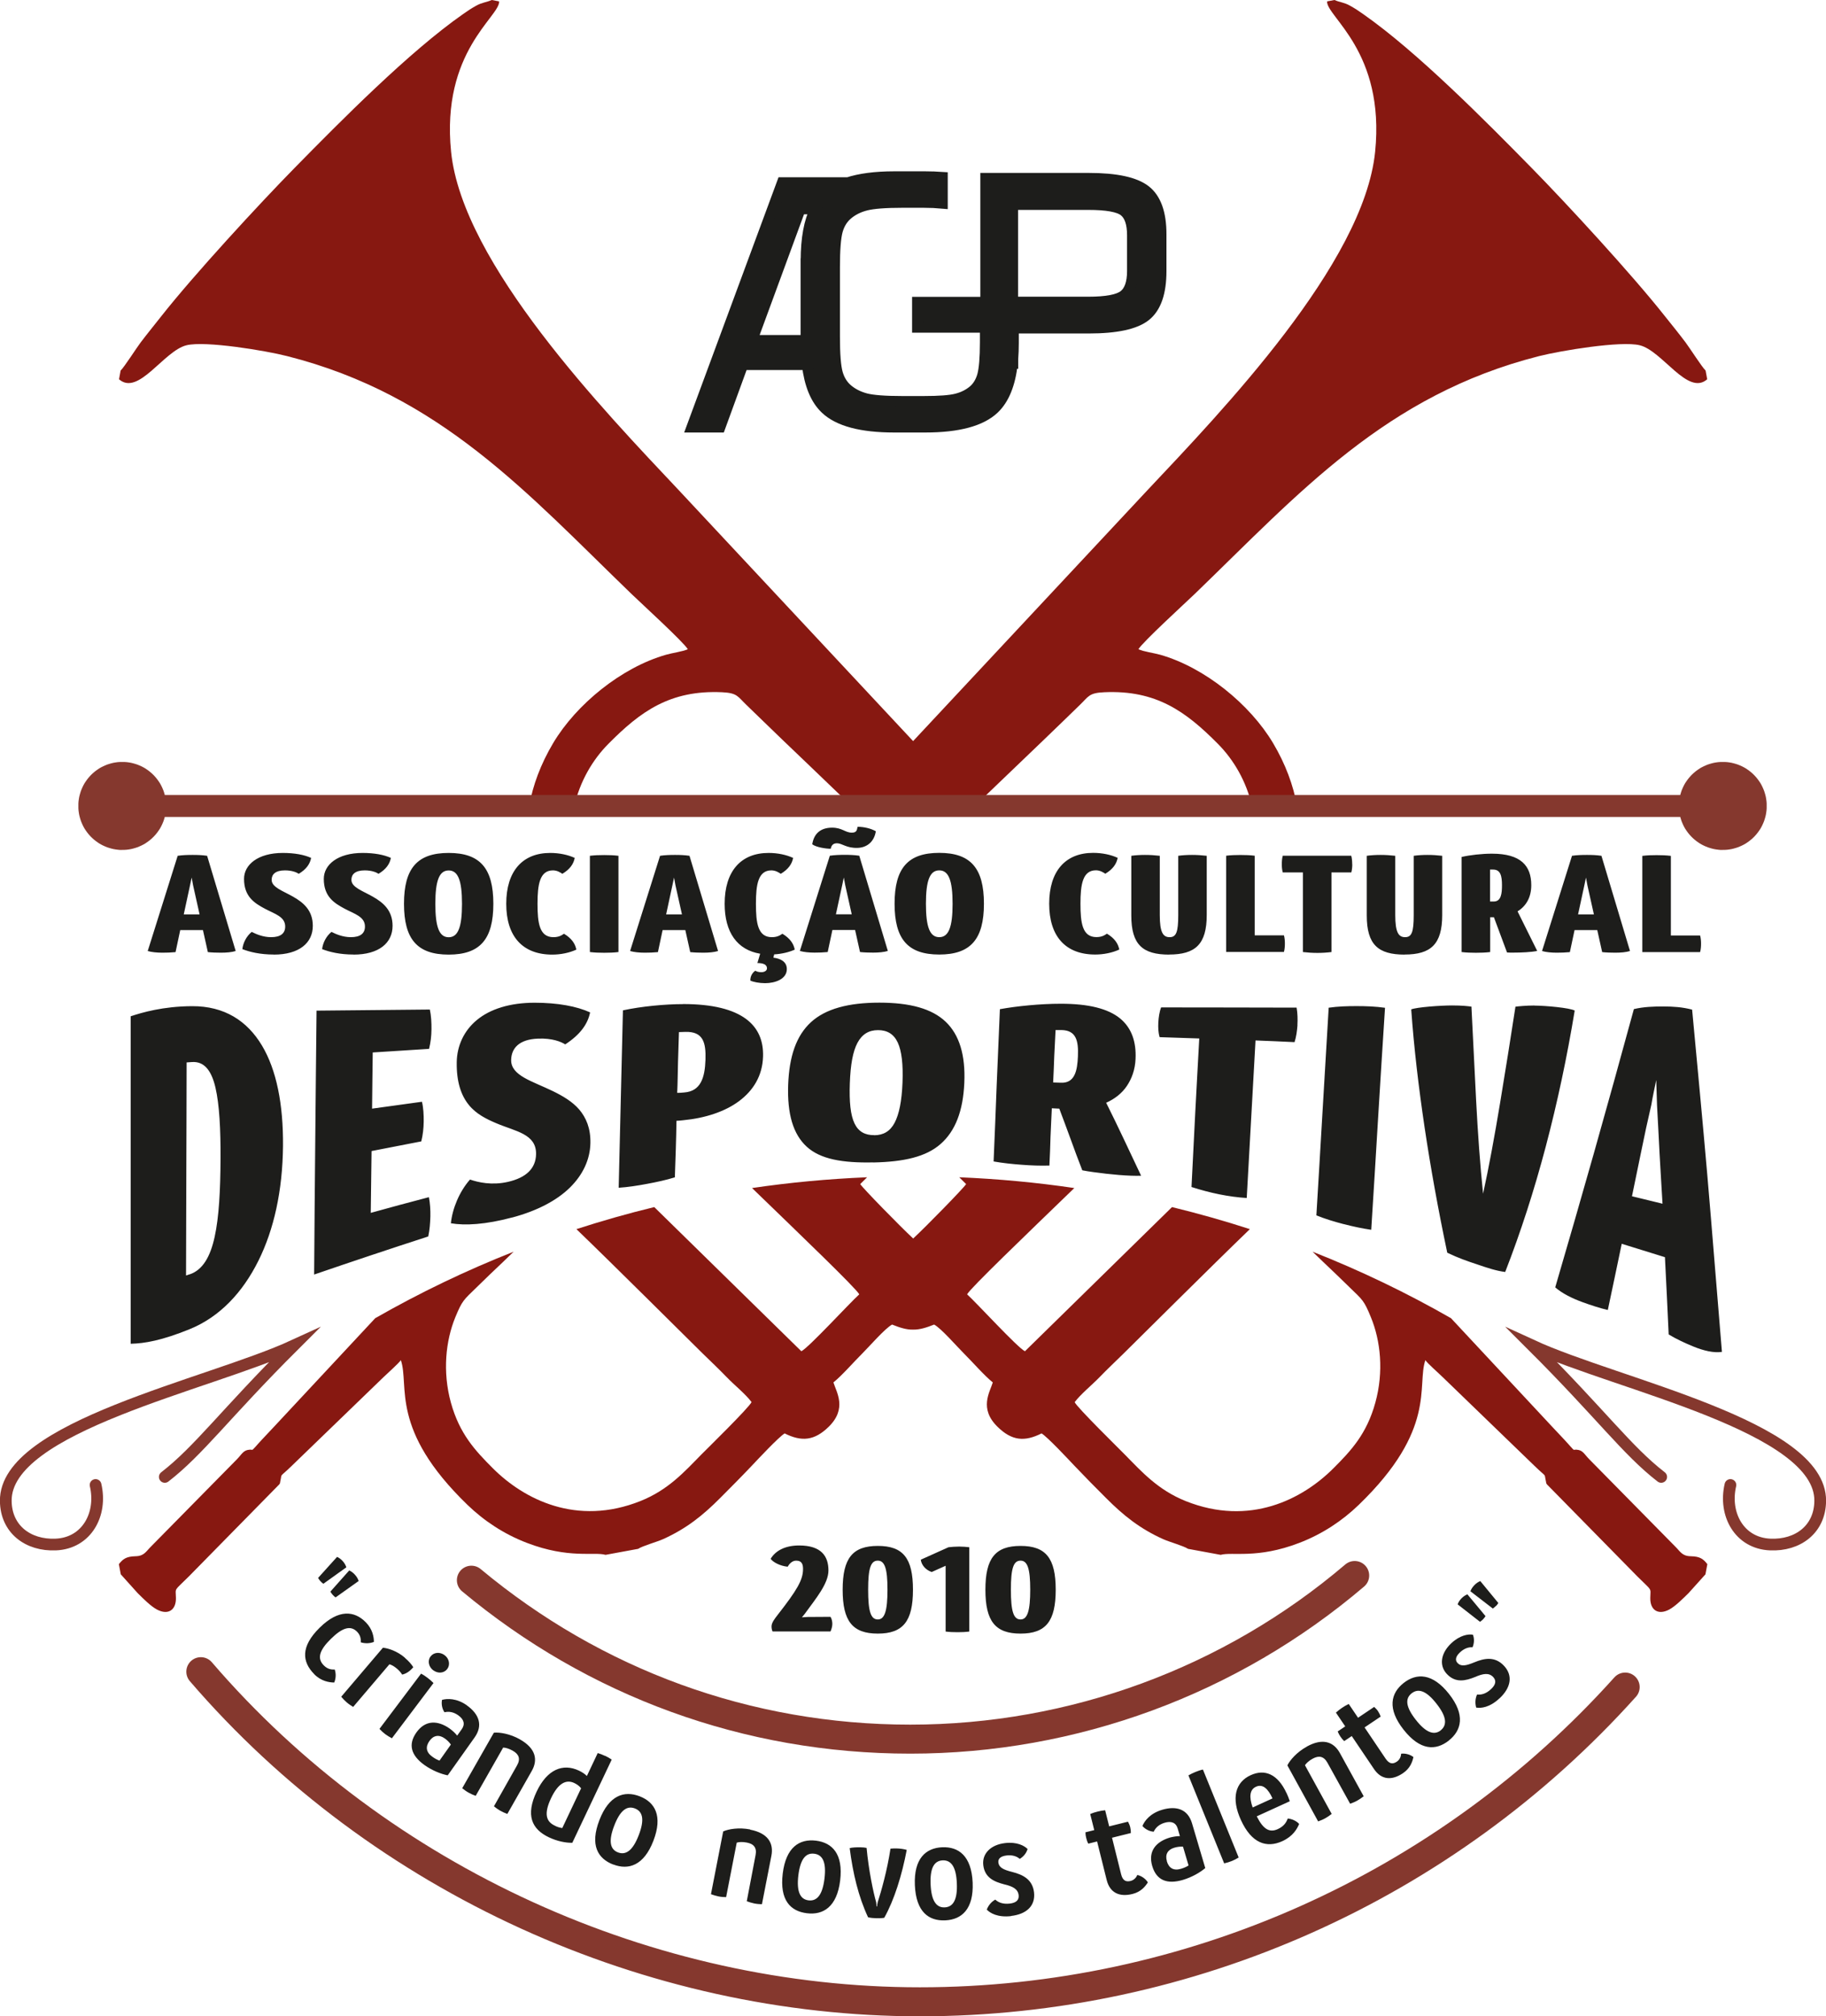
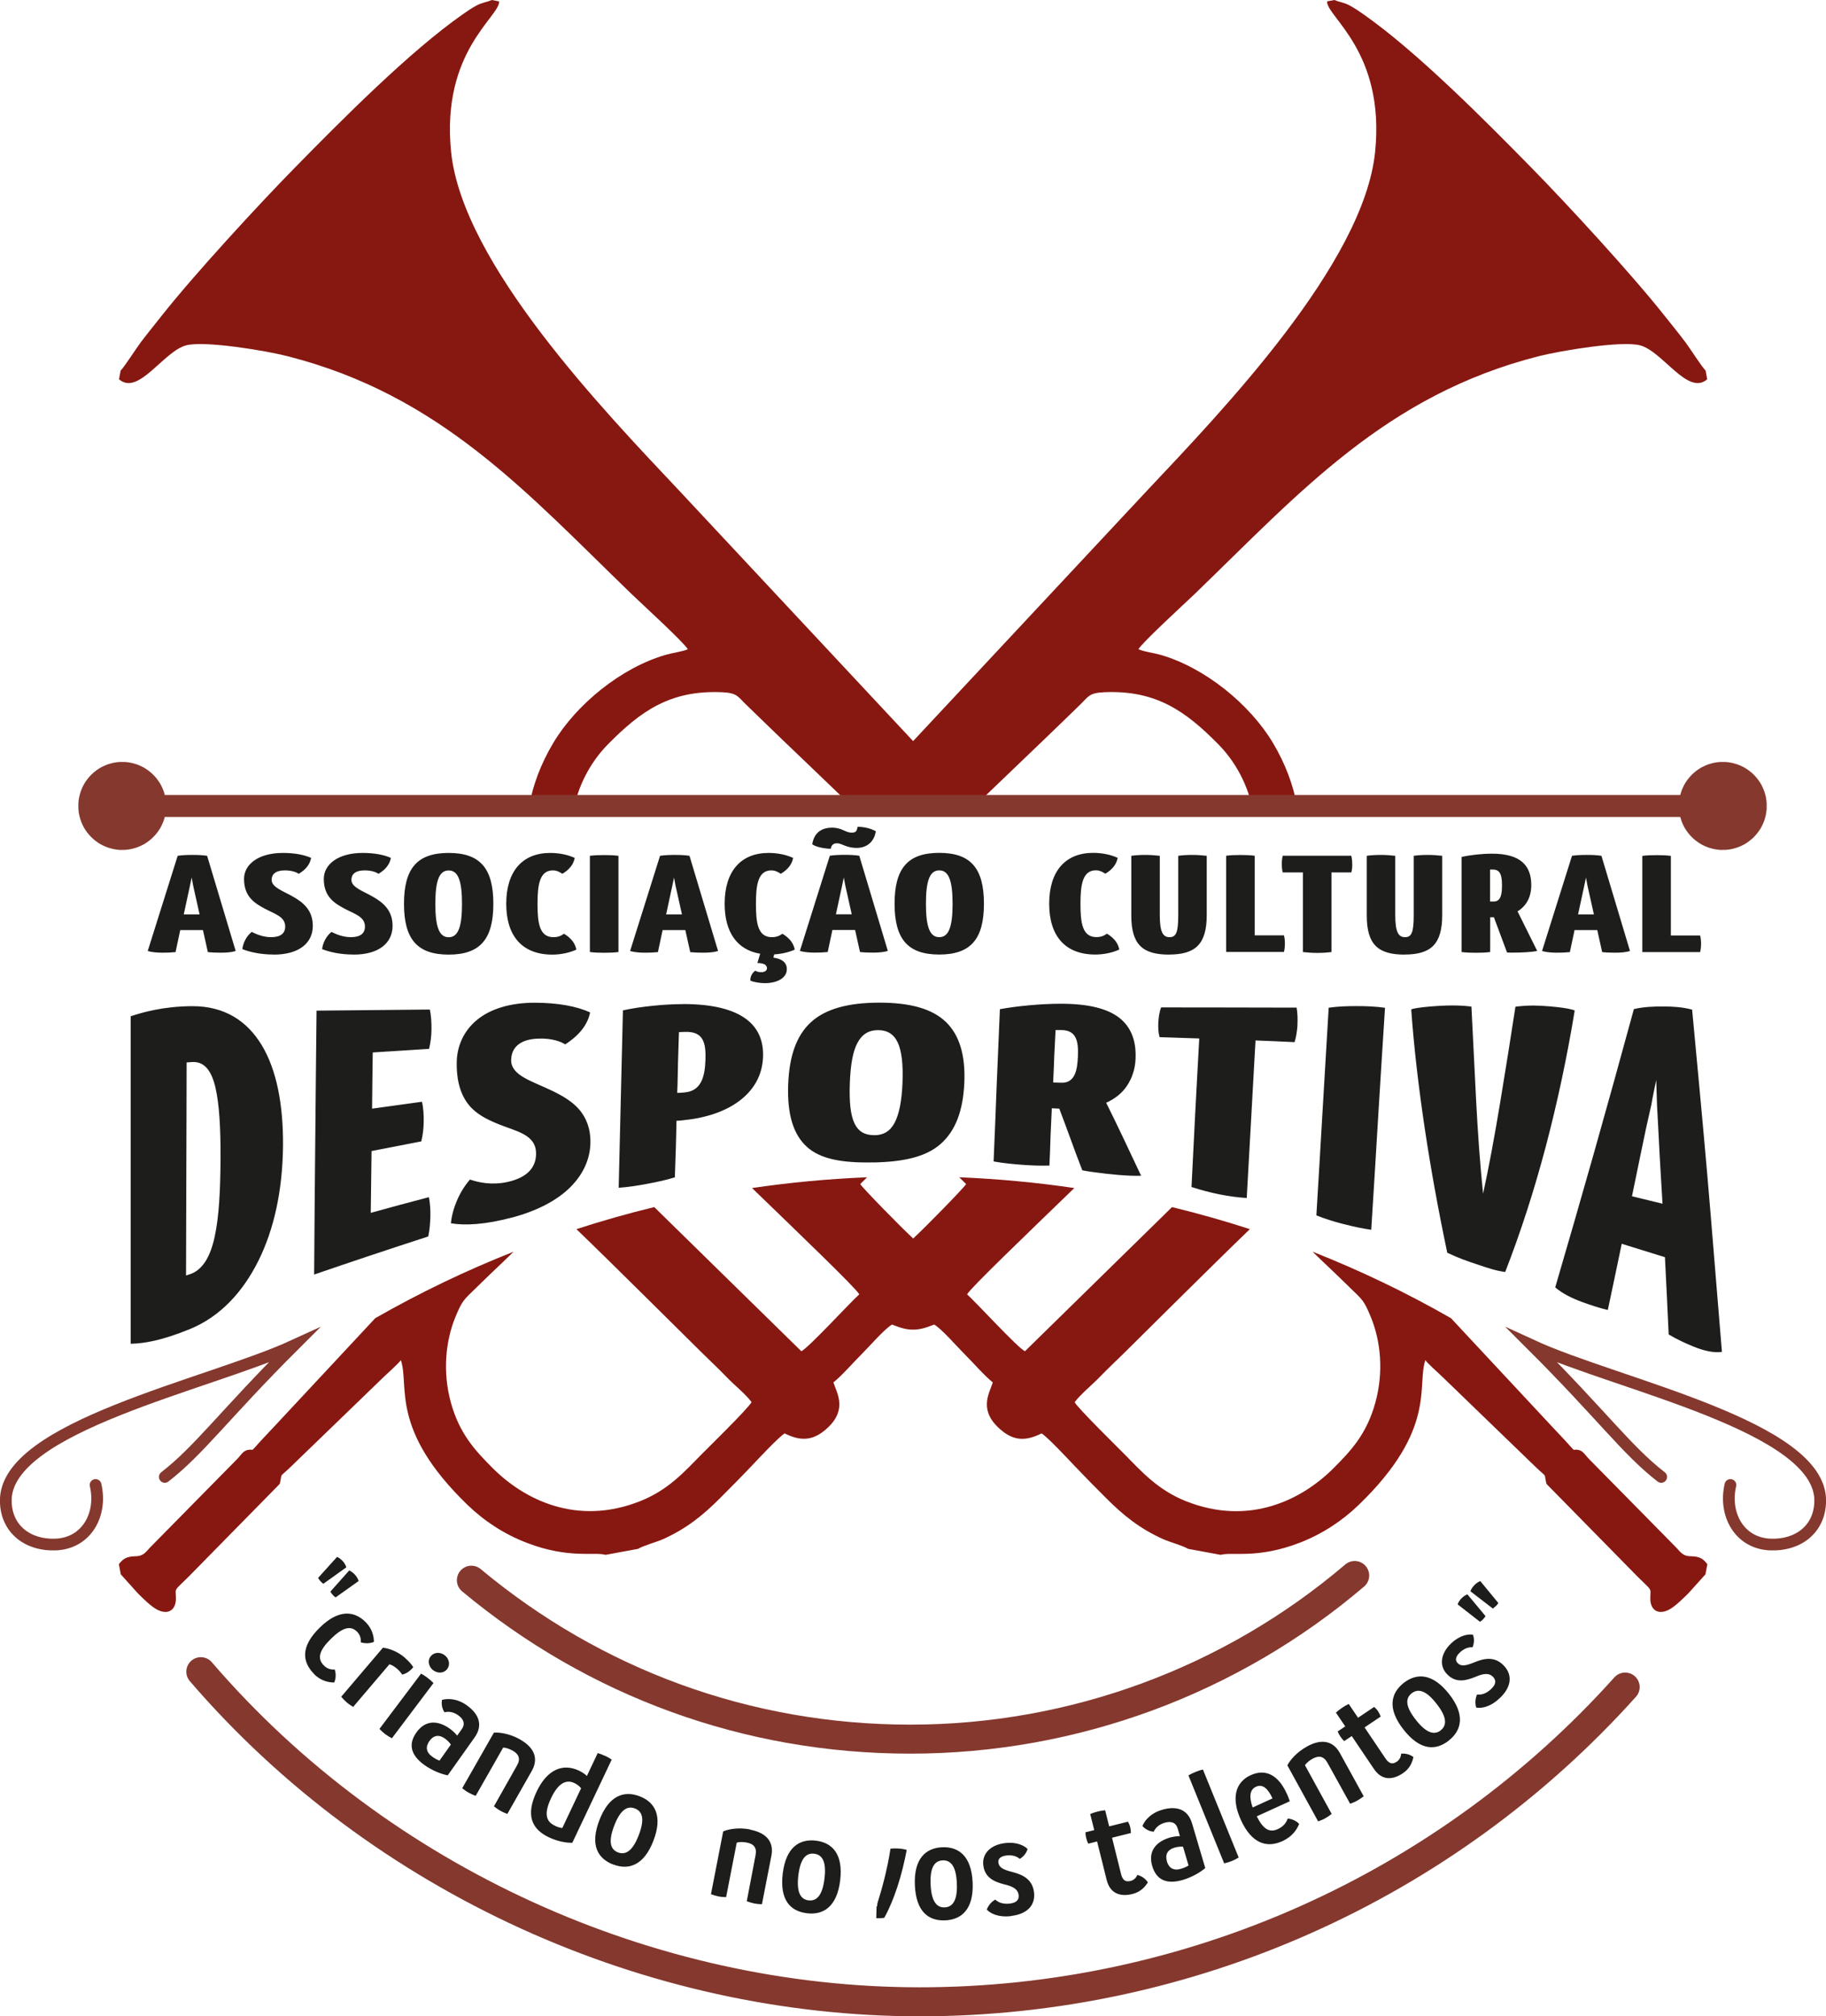
<svg xmlns="http://www.w3.org/2000/svg" id="Camada_2" viewBox="0 0 249.31 275.27">
  <defs>
    <style>.cls-1{stroke-width:1.6px;}.cls-1,.cls-2{stroke-miterlimit:22.93;}.cls-1,.cls-2,.cls-3{fill:none;}.cls-1,.cls-3{stroke:#85382e;stroke-linecap:round;}.cls-2{stroke:#1d1d1b;stroke-width:1.5px;}.cls-4{fill:#871811;fill-rule:evenodd;}.cls-5{fill:#85382e;}.cls-6{fill:#1d1d1b;}.cls-3{stroke-linejoin:round;stroke-width:3.96px;}</style>
  </defs>
  <g id="Camada_1-2">
-     <path class="cls-6" d="m115.72,24.97c1.67-.55,3.79-.83,6.36-.83h4.24c.82,0,1.59.03,2.33.08v3.51c-.76-.07-1.61-.11-2.55-.11h-2.94c-2.29,0-3.93.13-4.93.38-1,.25-1.85.68-2.55,1.28-.64.55-1.1,1.28-1.36,2.21-.26.93-.39,2.59-.39,4.99v9.5c0,2.39.13,4.04.39,4.97.26.92.72,1.66,1.36,2.21.7.6,1.54,1.02,2.51,1.28.97.25,2.63.38,4.98.38h2.94c2.12,0,3.62-.11,4.5-.34.88-.22,1.64-.6,2.29-1.14.6-.51,1.02-1.2,1.27-2.08.24-.89.37-2.39.37-4.53v-2.06h-9.26v-3.39h9.32v-16.92h14.05c3.75,0,6.32.56,7.74,1.67,1.41,1.11,2.12,3.09,2.12,5.94v5.04c0,2.94-.7,4.96-2.1,6.09-1.4,1.12-3.98,1.68-7.76,1.68h-10.3v2.09c0,.74-.03,1.44-.08,2.11v.62h-.06c-.31,2.84-1.15,4.9-2.51,6.19-1.76,1.67-4.89,2.51-9.37,2.51h-4.24c-4.48,0-7.61-.83-9.37-2.51-1.34-1.27-2.16-3.27-2.49-6.02h-8.82l-3.11,8.53h-3.81l12.33-33.35h8.91Zm-5.65,10.6c0-2.99.43-5.35,1.3-7.06h-2.12l-6.61,17.98h7.42v-10.91Zm44.56,1.45v-4.9c0-1.61-.37-2.72-1.13-3.32-.76-.6-2.39-.89-4.92-.89h-10.33v13.35h10.33c2.48,0,4.11-.31,4.89-.92.77-.61,1.16-1.72,1.16-3.32Z" />
-     <path class="cls-2" d="m115.72,24.97c1.67-.55,3.79-.83,6.36-.83h4.24c.82,0,1.59.03,2.33.08v3.51c-.76-.07-1.61-.11-2.55-.11h-2.94c-2.29,0-3.93.13-4.93.38-1,.25-1.85.68-2.55,1.28-.64.55-1.1,1.28-1.36,2.21-.26.93-.39,2.59-.39,4.99v9.5c0,2.39.13,4.04.39,4.97.26.92.72,1.66,1.36,2.21.7.6,1.54,1.02,2.51,1.28.97.25,2.63.38,4.98.38h2.94c2.12,0,3.62-.11,4.5-.34.88-.22,1.64-.6,2.29-1.14.6-.51,1.02-1.2,1.27-2.08.24-.89.37-2.39.37-4.53v-2.06h-9.26v-3.39h9.32v-16.92h14.05c3.75,0,6.32.56,7.74,1.67,1.41,1.11,2.12,3.09,2.12,5.94v5.04c0,2.94-.7,4.96-2.1,6.09-1.4,1.12-3.98,1.68-7.76,1.68h-10.3v2.09c0,.74-.03,1.44-.08,2.11v.62h-.06c-.31,2.84-1.15,4.9-2.51,6.19-1.76,1.67-4.89,2.51-9.37,2.51h-4.24c-4.48,0-7.61-.83-9.37-2.51-1.34-1.27-2.16-3.27-2.49-6.02h-8.82l-3.11,8.53h-3.81l12.33-33.35h8.91Zm-5.65,10.6c0-2.99.43-5.35,1.3-7.06h-2.12l-6.61,17.98h7.42v-10.91Zm44.56,1.45v-4.9c0-1.61-.37-2.72-1.13-3.32-.76-.6-2.39-.89-4.92-.89h-10.33v13.35h10.33c2.48,0,4.11-.31,4.89-.92.77-.61,1.16-1.72,1.16-3.32Z" />
    <path class="cls-4" d="m177.09,110.04c-.51-2.82-1.56-5.7-3.27-8.58-3.16-5.31-9.34-10.34-15.42-12.07-.86-.24-2.24-.42-2.97-.75.55-.96,6.44-6.35,7.69-7.55,14.27-13.78,26.06-27.15,47.01-32.47,2.92-.74,11.19-2.12,13.76-1.48,3.11.78,6.55,6.97,9.2,4.64l-.22-1.19c-.5-.48-2.15-3.06-2.72-3.82-.94-1.25-1.85-2.37-2.85-3.62-4.47-5.66-13.31-15.26-18.16-20.2-6.31-6.43-15.62-15.84-22.97-20.99-.65-.46-1.15-.8-1.86-1.19-.82-.46-1.37-.44-2.11-.77l-1.01.19c-.1,2.08,7.95,6.83,6.56,20.54-1.55,15.27-20.93,35.41-31.11,46.22l-31.97,34.23-31.97-34.23c-10.18-10.81-29.56-30.95-31.11-46.22-1.39-13.71,6.66-18.45,6.56-20.54l-1.01-.19c-.74.33-1.3.32-2.11.77-.71.39-1.2.73-1.86,1.19-7.35,5.15-16.66,14.56-22.97,20.99-4.85,4.94-13.7,14.54-18.16,20.2-.99,1.26-1.91,2.38-2.85,3.62-.57.76-2.22,3.34-2.72,3.82l-.22,1.19c2.65,2.33,6.09-3.86,9.2-4.64,2.57-.64,10.84.73,13.76,1.48,20.95,5.31,32.74,18.69,47.01,32.47,1.24,1.2,7.14,6.59,7.69,7.55-.73.32-2.11.5-2.97.75-6.08,1.73-12.26,6.76-15.42,12.07-1.71,2.88-2.77,5.76-3.27,8.58h6.16c.78-3.36,2.47-6.29,4.68-8.51,4.33-4.37,8.38-7.35,15.51-7.02,2.08.1,2.12.59,3.28,1.7,1.7,1.64,3.23,3.14,4.94,4.78.74.71,4.68,4.47,9.44,9.05h16.83c4.76-4.57,8.7-8.34,9.44-9.05,1.72-1.64,3.24-3.14,4.94-4.78,1.16-1.12,1.2-1.61,3.28-1.7,7.13-.33,11.18,2.66,15.51,7.02,2.21,2.22,3.9,5.15,4.68,8.51h6.16Z" />
    <path class="cls-4" d="m78.69,167.8c5.06,4.87,15.52,15.29,17.25,16.99,1.12,1.09,2.19,2.1,3.29,3.24,1.02,1.06,2.57,2.3,3.38,3.39-.27.7-6.19,6.49-6.86,7.17-2.29,2.33-4.5,4.82-8.3,6.34-8.73,3.49-15.94-.25-20.16-4.47-2.42-2.42-4.55-4.7-5.73-8.97-1.16-4.22-.71-8.45.61-11.66.95-2.3,1.12-2.33,2.87-4.04,1.22-1.19,2.38-2.32,3.64-3.5.35-.33.86-.82,1.45-1.4-6.56,2.59-12.87,5.63-18.9,9.08l-13.77,14.77c-.59.62-1.15,1.22-1.71,1.82-.38.4-.48.54-.85.94-.59.64-.34.39-.8.42-.89.05-1.06.61-1.75,1.31l-11.76,11.94c-.67.66-.91,1.28-2.1,1.3-1.31.03-1.73.42-2.26,1.08l.26,1.39,2.32,2.58c.8.79,1.79,1.79,2.63,2.23,1.51.8,2.61.07,2.58-1.58-.03-1.48-.34-.84,1.77-2.95l12.34-12.56c.24-.43.02.09.14-.42.28-1.22-.22-.38,1.54-2.09l12.52-12.1c.59-.57,2.1-1.91,2.4-2.35,1.2,3.49-1.59,9.43,9.1,19.76,2.25,2.17,4.96,3.98,8.12,5.19,5.75,2.2,9.15,1.18,10.73,1.63l4.45-.82c.57-.39,2.51-.93,3.37-1.31,3.21-1.44,5.46-3.25,7.84-5.64,1.47-1.48,2.82-2.83,4.3-4.39.86-.91,3.64-3.89,4.49-4.42,2.32,1.16,4.06,1,6-.89,2.57-2.51,1.07-4.74.66-6.07,1.21-.98,2.75-2.77,3.94-3.95.93-.92,3.09-3.42,4.07-3.95,1.05.42,1.98.72,2.87.69.9.02,1.82-.27,2.87-.69.97.52,3.14,3.03,4.07,3.95,1.19,1.18,2.73,2.97,3.94,3.95-.41,1.34-1.91,3.57.66,6.07,1.94,1.9,3.67,2.06,6,.89.85.53,3.63,3.51,4.49,4.42,1.48,1.56,2.82,2.91,4.3,4.39,2.38,2.39,4.63,4.2,7.84,5.64.86.38,2.79.92,3.37,1.31l4.45.82c1.58-.44,4.98.58,10.73-1.63,3.16-1.21,5.88-3.03,8.12-5.19,10.7-10.33,7.9-16.27,9.1-19.76.29.44,1.81,1.77,2.4,2.35l12.52,12.1c1.76,1.71,1.26.87,1.54,2.09.12.5-.1-.01.14.42l12.34,12.56c2.11,2.11,1.79,1.47,1.77,2.95-.03,1.65,1.07,2.38,2.58,1.58.84-.45,1.83-1.45,2.63-2.23l2.32-2.58.26-1.39c-.53-.67-.96-1.06-2.26-1.08-1.19-.02-1.43-.64-2.1-1.3l-11.76-11.94c-.7-.7-.86-1.26-1.75-1.31-.46-.03-.22.22-.8-.42-.37-.4-.47-.54-.85-.94-.56-.6-1.13-1.2-1.71-1.82l-13.77-14.77c-6.02-3.45-12.34-6.49-18.9-9.08.59.58,1.1,1.07,1.45,1.4,1.26,1.18,2.43,2.32,3.64,3.5,1.75,1.7,1.93,1.74,2.87,4.04,1.33,3.22,1.78,7.44.61,11.67-1.18,4.28-3.31,6.55-5.73,8.97-4.22,4.22-11.43,7.96-20.16,4.47-3.79-1.52-6.01-4.01-8.3-6.34-.67-.69-6.58-6.48-6.86-7.17.81-1.08,2.35-2.33,3.38-3.39,1.1-1.14,2.17-2.14,3.29-3.24,1.73-1.7,12.19-12.12,17.25-16.99-3.48-1.13-7.03-2.13-10.63-3.01l-20.08,19.68c-.98-.45-6.59-6.59-7.9-7.77.49-.88,7.83-7.92,14.64-14.51-5.15-.76-10.39-1.25-15.71-1.47l.94.93c-.36.57-5.42,5.75-7.23,7.43-1.81-1.68-6.87-6.86-7.23-7.43l.94-.93c-5.32.22-10.56.71-15.71,1.47,6.81,6.59,14.15,13.63,14.64,14.51-1.31,1.18-6.93,7.31-7.91,7.77l-20.08-19.68c-3.6.87-7.14,1.88-10.63,3.01" />
    <path class="cls-3" d="m221.89,230.33c-24.55,27.34-59.57,42.97-96.31,42.97s-73.57-16.46-98.16-45.07" />
    <path class="cls-3" d="m184.96,215.1c-16.93,14.42-38.44,22.34-60.68,22.34s-43.1-7.68-59.92-21.7" />
    <path class="cls-5" d="m16.69,116.04h-.31s-.3-.03-.3-.03l-.3-.04-.29-.05-.29-.07-.28-.08-.28-.09-.27-.11-.27-.12-.26-.13-.25-.14-.24-.16-.24-.17-.23-.18-.22-.19-.21-.2-.2-.21-.19-.22-.18-.23-.17-.24-.16-.24-.14-.25-.13-.26-.12-.27-.11-.27-.09-.28-.08-.28-.07-.29-.05-.3-.04-.3-.02-.3v-.31s0-.31,0-.31l.02-.3.04-.3.05-.3.07-.29.08-.28.09-.28.11-.27.12-.27.13-.26.14-.25.16-.24.17-.24.18-.23.19-.22.2-.21.21-.2.22-.19.23-.18.24-.17.24-.16.25-.14.26-.13.27-.12.27-.11.28-.09.28-.08.29-.07.29-.05.3-.04.3-.02h.31s.31,0,.31,0l.3.02.3.04.29.05.29.07.28.08.28.09.27.11.27.12.26.13.25.14.24.16.24.17.23.18.22.19.21.2.2.21.19.22.18.23.17.24.16.24.14.25.13.26.12.27.11.27.09.28.08.28.07.29.05.3.04.3.02.3v.31s0,.31,0,.31l-.02.3-.04.3-.05.3-.07.29-.08.28-.09.28-.11.27-.12.27-.13.26-.14.25-.16.24-.17.24-.18.23-.19.22-.2.21-.21.2-.22.19-.23.18-.24.17-.24.16-.25.14-.26.13-.27.12-.27.11-.28.09-.28.08-.29.07-.29.05-.3.04-.3.02h-.31Zm0-7.5h218.53v3H16.69v-3Zm218.53,7.5h-.31s-.3-.03-.3-.03l-.3-.04-.29-.05-.29-.07-.28-.08-.28-.09-.27-.11-.27-.12-.26-.13-.25-.14-.24-.16-.24-.17-.23-.18-.22-.19-.21-.2-.2-.21-.19-.22-.18-.23-.17-.24-.16-.24-.14-.25-.13-.26-.12-.27-.11-.27-.09-.28-.08-.28-.07-.29-.05-.3-.04-.3-.02-.3v-.31s0-.31,0-.31l.02-.3.04-.3.05-.3.07-.29.08-.28.09-.28.11-.27.12-.27.13-.26.14-.25.16-.24.17-.24.18-.23.19-.22.2-.21.21-.2.22-.19.23-.18.24-.17.24-.16.25-.14.26-.13.27-.12.27-.11.28-.09.28-.08.29-.07.29-.05.3-.04.3-.02h.31s.31,0,.31,0l.3.02.3.04.29.05.29.07.28.08.28.09.27.11.27.12.26.13.25.14.24.16.24.17.23.18.22.19.21.2.2.21.19.22.18.23.17.24.16.24.14.25.13.26.12.27.11.27.09.28.08.28.07.29.05.3.04.3.02.3v.31s0,.31,0,.31l-.02.3-.04.3-.05.3-.07.29-.08.28-.09.28-.11.27-.12.27-.13.26-.14.25-.16.24-.17.24-.18.23-.19.22-.2.21-.21.2-.22.19-.23.18-.24.17-.24.16-.25.14-.26.13-.27.12-.27.11-.28.09-.28.08-.29.07-.29.05-.3.04-.3.02h-.31Z" />
    <path class="cls-1" d="m22.5,201.64c4.68-3.62,8.19-8.55,17.58-17.92-11.67,5.36-39.4,11.04-39.29,21.2.04,3.88,3.06,6.11,6.82,5.95,4.25-.18,6.37-4.16,5.44-8.13m213.76-1.1c-4.68-3.62-8.19-8.55-17.58-17.92,11.67,5.36,39.4,11.04,39.29,21.2-.04,3.88-3.06,6.11-6.82,5.95-4.25-.18-6.37-4.16-5.44-8.13" />
    <path class="cls-6" d="m232.12,127.72h-3.99v-10.87c-.64-.08-1.28-.1-1.95-.1s-1.31.02-1.95.1v13.14h7.89c.1-.35.13-.78.13-1.15,0-.39-.03-.76-.13-1.13m-16.66-2.87l.86-3.99.22-1.04.19,1.04.89,3.99h-2.17Zm3.19-8c-.7-.1-1.28-.12-1.98-.12s-1.37.02-2.04.12l-4.09,13c.54.16,1.28.23,2.01.23.57,0,1.21-.02,1.79-.08l.64-3.01h3.1l.67,3.01c.57.06,1.21.08,1.79.08.73,0,1.47-.06,2.01-.23l-3.9-13Zm-15.2,1.88h.41c.99,0,1.21.82,1.21,2.13,0,1.11-.1,2.23-1.12,2.23h-.51v-4.36Zm3.74,5.71c1.18-.72,1.88-1.92,1.88-3.58,0-2.66-1.44-4.3-5.36-4.3-1.37,0-3,.18-4.15.45v12.98c.64.08,1.31.1,1.95.1.67,0,1.31-.02,1.95-.1v-4.75h.51l1.79,4.81c.22.02.54.02.8.02,1.18,0,2.46-.06,3.32-.23l-2.68-5.4Zm-15.42,5.89c3.58,0,5.14-1.39,5.14-5.4v-8.08c-.7-.08-1.34-.12-2.01-.12s-1.31.04-1.88.12v8.1c0,2.35-.29,3.01-1.18,3.01s-1.34-.65-1.34-3.01v-8.1c-.7-.08-1.34-.12-2.01-.12s-1.31.04-1.88.12v8.15c0,3.99,1.56,5.34,5.17,5.34Zm-7.15-12.34c0-.37-.03-.8-.13-1.15h-9.35c-.1.35-.13.78-.13,1.15,0,.39.03.76.13,1.13h2.75v10.87c.67.08,1.34.12,1.98.12s1.31-.04,1.92-.12v-10.87h2.71c.1-.37.13-.74.13-1.13Zm-9.32,9.72h-3.99v-10.87c-.64-.08-1.28-.1-1.95-.1s-1.31.02-1.95.1v13.14h7.89c.1-.35.13-.78.13-1.15,0-.39-.03-.76-.13-1.13Zm-15.68,2.62c3.58,0,5.14-1.39,5.14-5.4v-8.08c-.7-.08-1.34-.12-2.01-.12s-1.31.04-1.88.12v8.1c0,2.35-.29,3.01-1.18,3.01s-1.34-.65-1.34-3.01v-8.1c-.7-.08-1.34-.12-2.01-.12s-1.31.04-1.88.12v8.15c0,3.99,1.56,5.34,5.17,5.34Zm-10.09,0c1.18,0,2.36-.25,3.29-.68-.16-.84-.67-1.56-1.69-2.17-.26.18-.64.47-1.44.47-1.92,0-2.17-1.96-2.17-4.56s.29-4.56,2.11-4.56c.57,0,1.02.29,1.28.47,1.02-.61,1.53-1.33,1.69-2.17-.93-.43-2.11-.68-3.35-.68-3.77,0-6,2.48-6,6.94s2.23,6.94,6.29,6.94Zm-21.29-2.37c-1.28,0-1.82-1.37-1.82-4.56s.54-4.56,1.82-4.56,1.82,1.37,1.82,4.56-.54,4.56-1.82,4.56Zm0,2.37c4.28,0,6.1-2.09,6.1-6.94s-1.82-6.94-6.1-6.94-6.1,2.09-6.1,6.94,1.82,6.94,6.1,6.94Zm-14.11-5.49l.86-3.99.22-1.04.19,1.04.89,3.99h-2.17Zm3.19-8c-.7-.1-1.28-.12-1.98-.12s-1.37.02-2.04.12l-4.09,13c.54.16,1.28.23,2.01.23.57,0,1.21-.02,1.79-.08l.64-3.01h3.1l.67,3.01c.57.06,1.21.08,1.79.08.73,0,1.47-.06,2.01-.23l-3.9-13Zm-3.9-.94c.1-.53.38-.76.86-.76.7,0,1.28.68,2.81.63,1.28-.04,2.27-.84,2.49-2.27-.64-.37-1.6-.61-2.49-.61-.1.55-.19.8-.8.8-.89,0-1.31-.68-2.68-.68-1.6,0-2.49.84-2.71,2.27.54.41,1.88.61,2.52.61Zm-7.82,14.84l.1-.43c1.02-.06,2.01-.29,2.81-.65-.16-.84-.67-1.56-1.69-2.17-.26.18-.64.47-1.44.47-1.92,0-2.17-1.96-2.17-4.56s.29-4.56,2.11-4.56c.57,0,1.02.29,1.28.47,1.02-.61,1.53-1.33,1.69-2.17-.93-.43-2.11-.68-3.35-.68-3.77,0-6,2.48-6,6.94,0,3.91,1.72,6.3,4.85,6.82l-.38,1.27c.73,0,1.31.18,1.31.72,0,.35-.38.53-.77.53-.42,0-.64-.1-.83-.2-.41.29-.7.78-.67,1.35.38.18,1.21.35,2.01.35,1.4,0,2.97-.57,2.97-1.92,0-1.06-.93-1.45-1.82-1.56Zm-14.65-5.89l.86-3.99.22-1.04.19,1.04.89,3.99h-2.17Zm3.19-8c-.7-.1-1.28-.12-1.98-.12s-1.37.02-2.04.12l-4.09,13c.54.16,1.28.23,2.01.23.57,0,1.21-.02,1.79-.08l.64-3.01h3.1l.67,3.01c.57.06,1.21.08,1.79.08.73,0,1.47-.06,2.01-.23l-3.9-13Zm-11.65,13.24c.67,0,1.31-.02,1.95-.1v-13.14c-.64-.08-1.28-.1-1.95-.1s-1.31.02-1.95.1v13.14c.64.08,1.31.1,1.95.1Zm-7.09.25c1.18,0,2.36-.25,3.29-.68-.16-.84-.67-1.56-1.69-2.17-.26.18-.64.47-1.44.47-1.92,0-2.17-1.96-2.17-4.56s.29-4.56,2.11-4.56c.57,0,1.02.29,1.28.47,1.02-.61,1.53-1.33,1.69-2.17-.93-.43-2.11-.68-3.35-.68-3.77,0-6,2.48-6,6.94s2.23,6.94,6.29,6.94Zm-14.14-2.37c-1.28,0-1.82-1.37-1.82-4.56s.54-4.56,1.82-4.56,1.82,1.37,1.82,4.56-.54,4.56-1.82,4.56Zm0,2.37c4.28,0,6.1-2.09,6.1-6.94s-1.82-6.94-6.1-6.94-6.1,2.09-6.1,6.94,1.82,6.94,6.1,6.94Zm-12.99,0c3.48,0,5.33-1.6,5.33-3.93,0-2.13-1.31-3.19-2.68-3.97-1.44-.82-2.94-1.29-2.94-2.31,0-.74.51-1.29,1.82-1.29.99,0,1.63.29,1.88.47,1.02-.61,1.53-1.33,1.69-2.17-.93-.43-2.27-.68-3.86-.68-3.42,0-5.3,1.62-5.3,3.54,0,2.44,1.44,3.32,2.84,4.07,1.34.72,2.78,1.08,2.78,2.44,0,.94-.64,1.45-1.92,1.45-1.12,0-2.08-.43-2.65-.72-.73.59-1.18,1.51-1.28,2.35.99.39,2.43.74,4.28.74Zm-10.89,0c3.48,0,5.33-1.6,5.33-3.93,0-2.13-1.31-3.19-2.68-3.97-1.44-.82-2.94-1.29-2.94-2.31,0-.74.51-1.29,1.82-1.29.99,0,1.63.29,1.88.47,1.02-.61,1.53-1.33,1.69-2.17-.93-.43-2.27-.68-3.86-.68-3.42,0-5.3,1.62-5.3,3.54,0,2.44,1.44,3.32,2.84,4.07,1.34.72,2.78,1.08,2.78,2.44,0,.94-.64,1.45-1.92,1.45-1.12,0-2.08-.43-2.65-.72-.73.59-1.18,1.51-1.28,2.35.99.39,2.43.74,4.28.74Zm-12.29-5.49l.86-3.99.22-1.04.19,1.04.89,3.99h-2.17Zm3.19-8c-.7-.1-1.28-.12-1.98-.12s-1.37.02-2.04.12l-4.09,13c.54.16,1.28.23,2.01.23.57,0,1.21-.02,1.79-.08l.64-3.01h3.1l.67,3.01c.57.06,1.21.08,1.79.08.73,0,1.47-.06,2.01-.23l-3.9-13Z" />
-     <path class="cls-6" d="m139.34,221.1c-.97,0-1.32-1.13-1.32-4.07s.36-3.96,1.32-3.96,1.32,1.13,1.32,3.96-.36,4.07-1.32,4.07m0,1.93c3.45,0,4.8-1.68,4.8-5.99s-1.35-5.98-4.8-5.98-4.8,1.68-4.8,5.98,1.35,5.99,4.8,5.99Zm-8.38-11.88c-.52,0-1.05.04-1.46.09l-3.78,1.7c.08.71.66,1.41,1.49,1.68l1.9-.85v8.98c.55.07,1.05.09,1.63.09s1.05-.02,1.6-.09v-11.51c-.41-.05-.88-.09-1.38-.09Zm-11.11,9.95c-.97,0-1.32-1.13-1.32-4.07s.36-3.96,1.32-3.96,1.32,1.13,1.32,3.96-.36,4.07-1.32,4.07Zm0,1.93c3.45,0,4.8-1.68,4.8-5.99s-1.35-5.98-4.8-5.98-4.8,1.68-4.8,5.98,1.35,5.99,4.8,5.99Zm-6.48-2.29l-3.14.02-.74.05.39-.48c1.52-2.1,3.23-4.12,3.23-5.92,0-1.94-.97-3.41-4-3.41-1.93,0-3.23.72-3.89,1.82.3.44,1.24.97,2.32,1.08.19-.33.58-.83,1.16-.83.83,0,.94.58.94,1.15,0,1.5-.83,2.88-3.45,6.24-.41.53-.85,1.08-.85,1.59,0,.25.05.5.14.69h7.91c.11-.25.25-.64.25-1.03,0-.34-.08-.69-.25-.97Z" />
-     <path class="cls-6" d="m204.25,219.27c.14-.14.23-.26.32-.42l-2.46-2.99c-.28.12-.55.28-.82.57-.27.28-.43.55-.53.82l3.06,2.36c.15-.1.28-.21.42-.35m-1.74,1.8c.14-.14.23-.26.32-.42l-2.47-2.97c-.27.11-.53.27-.81.55-.27.28-.43.55-.52.82l3.05,2.38c.16-.11.3-.22.44-.36Zm2.24,10.81c1.54-1.44,1.87-3.1.6-4.45-1.23-1.31-2.67-1.04-4.06-.46-1.14.47-1.81.59-2.28.08-.38-.4-.23-.92.34-1.45.54-.51,1.16-.74,1.71-.69.24-.57.26-1.19.05-1.72-.64-.11-1.78.07-2.95,1.17-1.43,1.34-1.7,3.02-.61,4.19,1.21,1.29,2.59.92,3.85.42,1.14-.5,1.91-.6,2.48,0,.47.5.34,1.06-.28,1.64-.71.67-1.36.81-1.92.75-.25.53-.29,1.19-.12,1.78.62.12,1.85,0,3.19-1.27Zm-8.03,4.37c-.91.71-2.01.33-3.39-1.42-1.38-1.75-1.51-2.9-.59-3.63.92-.73,2.02-.36,3.4,1.41,1.38,1.75,1.49,2.91.57,3.64Zm1.1,1.39c1.76-1.39,2.27-3.52.03-6.36-2.25-2.86-4.43-2.88-6.19-1.5-1.78,1.4-2.26,3.53-.01,6.38,2.27,2.88,4.4,2.88,6.18,1.48Zm-6.51,1.8c-.02.4-.19.81-.58,1.08-.52.35-1.01.37-1.54-.41l-2.87-4.26,2.2-1.48c-.1-.27-.2-.49-.36-.73-.15-.23-.32-.4-.53-.59l-2.2,1.48-1.27-1.88c-.32.15-.62.32-.91.52-.31.21-.58.42-.84.66l1.27,1.88-1.03.69c.1.26.23.49.37.7.16.24.33.44.52.62l1.03-.69,3.03,4.49c1.03,1.54,2.48,1.58,3.96.58,1.01-.68,1.29-1.58,1.43-2.2-.41-.34-1.1-.54-1.68-.46Zm-12.87-.97c-1.37.75-2.31,1.85-2.66,2.56l4.2,7.65c.33-.12.68-.26.98-.43.3-.17.61-.38.87-.59l-3.65-6.65c.19-.28.55-.62,1.05-.89.84-.46,1.51-.36,2.02.55l3.1,5.6c.33-.12.66-.25.96-.42.3-.17.61-.38.89-.6l-3.25-5.9c-.85-1.55-2.36-2.08-4.51-.89Zm-7.4,8.31c-.5-1.42-.42-2.43.45-2.83.93-.43,1.66.28,2.26,1.59l-2.71,1.24Zm4.63-1.95c-1.2-2.61-2.97-3.34-4.9-2.46-2.08.95-2.71,3.13-1.32,6.15,1.43,3.12,3.46,3.85,5.64,2.86,1.48-.68,2.01-1.68,2.3-2.35-.35-.4-.99-.7-1.56-.74-.19.52-.52,1.06-1.35,1.44-1.11.51-1.97.08-2.88-1.74l4.51-2.06c-.15-.43-.24-.69-.43-1.1Zm-7.47,9.26c.32-.13.65-.31.93-.48l-4.88-12.01c-.37.08-.69.2-1.02.33-.34.14-.66.29-.96.47l4.88,12.01c.36-.08.7-.18,1.04-.32Zm-8.87.02c-.27-.93.12-1.58,1.02-1.84.44-.13.84-.16,1.18-.14l.76,2.57c-.31.19-.65.34-1.03.45-1,.3-1.65-.07-1.94-1.03Zm-.66-7.01c-1.63.48-2.41,1.53-2.68,2.21.38.44.97.74,1.54.78.26-.57.75-1,1.48-1.22.92-.27,1.56-.03,1.8.8l.3,1.02c-.43,0-.86.07-1.35.19-1.92.57-3.03,1.86-2.43,3.9.59,1.98,2.06,2.51,4.18,1.89,1.21-.36,2.34-1,3.06-1.62l-1.8-6.08c-.57-1.95-2.11-2.46-4.11-1.87Zm-3.37,8.89c-.16.36-.45.7-.92.82-.61.15-1.07,0-1.3-.91l-1.24-4.99,2.57-.64c0-.28-.02-.52-.09-.81-.07-.27-.17-.49-.3-.74l-2.57.64-.55-2.2c-.35.03-.69.09-1.03.18-.36.09-.69.19-1.01.33l.55,2.2-1.2.3c0,.28.04.54.11.79.07.29.15.53.28.76l1.2-.3,1.31,5.26c.45,1.8,1.79,2.34,3.52,1.91,1.18-.29,1.76-1.05,2.1-1.58-.27-.46-.85-.89-1.42-1.01Zm-17.24,5.6c2.1-.24,3.34-1.38,3.13-3.22-.21-1.78-1.53-2.42-2.99-2.79-1.19-.3-1.8-.6-1.88-1.29-.06-.55.36-.87,1.14-.96.73-.09,1.37.1,1.78.47.53-.32.91-.8,1.07-1.35-.45-.46-1.47-1-3.07-.81-1.94.22-3.16,1.42-2.98,3,.2,1.76,1.53,2.28,2.84,2.63,1.21.28,1.89.65,1.99,1.48.08.68-.36,1.05-1.2,1.15-.97.11-1.57-.16-1.99-.54-.52.28-.94.78-1.16,1.36.43.47,1.48,1.1,3.32.89Zm-9.07-1.17c-1.15.05-1.82-.91-1.92-3.13-.1-2.22.47-3.23,1.64-3.29,1.17-.05,1.85.89,1.94,3.13.1,2.22-.49,3.24-1.66,3.29Zm.08,1.77c2.24-.1,3.89-1.53,3.74-5.15-.16-3.64-1.91-4.92-4.15-4.83-2.26.1-3.89,1.55-3.74,5.17.16,3.66,1.89,4.91,4.15,4.81Zm-9.42-.29c.37.01.74,0,1.09-.06,1.38-2.46,2.42-5.84,3.07-9.27-.37-.11-.89-.19-1.39-.2-.28,0-.59,0-.83.03-.44,2.94-1.27,5.85-1.75,7.34-.05.27-.08.33-.08.55h-.07c-.02-.22-.01-.28-.05-.56-.39-1.33-1.04-4.45-1.31-7.43-.22-.05-.52-.08-.78-.08-.59-.02-1.24.02-1.53.11.44,3.44,1.19,6.62,2.51,9.44.37.09.74.12,1.11.13Zm-9.25-2.44c-1.14-.14-1.65-1.19-1.39-3.4.27-2.21.99-3.11,2.16-2.97,1.17.14,1.68,1.17,1.41,3.4-.27,2.21-1.01,3.11-2.18,2.97Zm-.21,1.76c2.22.27,4.09-.87,4.53-4.47.44-3.62-1.08-5.17-3.31-5.44-2.25-.27-4.09.89-4.53,4.49-.44,3.64,1.06,5.15,3.31,5.42Zm-7.75-11.44c-1.54-.3-2.96-.06-3.69.27l-1.67,8.57c.33.12.69.23,1.03.3.34.07.71.1,1.04.1l1.45-7.44c.33-.1.82-.12,1.38-.01.94.18,1.39.69,1.19,1.72l-1.2,6.29c.33.12.66.23,1.01.3.34.07.71.1,1.06.11l1.29-6.61c.34-1.74-.48-3.1-2.89-3.57Zm-18.06,3.13c-1.08-.41-1.31-1.56-.51-3.64.8-2.08,1.72-2.78,2.82-2.36,1.1.42,1.34,1.55.53,3.65-.8,2.08-1.74,2.77-2.84,2.35Zm-.64,1.65c2.09.8,4.18.15,5.48-3.23,1.31-3.4.21-5.28-1.88-6.08-2.11-.81-4.19-.13-5.49,3.25-1.32,3.42-.23,5.25,1.88,6.07Zm-8-5.31c-1.12-.53-1.53-1.55-.49-3.74.95-2.01,2.03-2.61,3.17-2.07.35.17.68.39.93.72l-2.57,5.43c-.4-.06-.74-.17-1.04-.34Zm6.86-9.52c-.31-.15-.64-.28-.98-.38l-1.48,3.13c-.28-.28-.62-.51-1.08-.73-2.22-1.05-4.36-.14-5.78,2.86-1.52,3.21-.69,5.12,1.67,6.24,1.14.54,2.31.77,3.2.75l5.38-11.36c-.31-.21-.61-.38-.93-.53Zm-11.58-2.24c-1.36-.77-2.79-1-3.58-.92l-4.32,7.58c.27.22.57.44.88.61.3.17.64.32.96.43l3.75-6.59c.34.01.82.15,1.31.43.83.47,1.1,1.1.58,2.01l-3.15,5.58c.27.22.56.43.86.6.3.17.64.32.97.44l3.33-5.86c.88-1.54.54-3.1-1.6-4.31Zm-12.37.2c.56-.79,1.32-.88,2.08-.34.37.26.65.56.84.84l-1.55,2.19c-.34-.12-.67-.3-.98-.53-.85-.6-.97-1.34-.39-2.16Zm5.1-4.86c-1.38-.98-2.69-.94-3.39-.74-.11.57.01,1.22.34,1.69.61-.15,1.25-.03,1.87.41.78.55.98,1.21.48,1.91l-.62.87c-.27-.34-.59-.64-.99-.94-1.63-1.16-3.34-1.23-4.57.5-1.2,1.69-.7,3.17,1.1,4.46,1.03.73,2.23,1.22,3.17,1.4l3.67-5.17c1.17-1.65.63-3.18-1.07-4.39Zm-11.14,3.94c.3.22.6.4.91.56l5.68-7.54c-.26-.27-.53-.49-.8-.7-.29-.22-.58-.42-.9-.58l-5.68,7.54c.26.27.51.51.79.72Zm6.56-8.72c.63.47,1.46.41,1.9-.17.44-.58.28-1.42-.35-1.89-.64-.48-1.49-.41-1.93.18-.44.58-.25,1.42.38,1.89Zm-3.89-1.73c-1.04-.89-2.27-1.29-2.99-1.35l-5.69,6.69c.23.27.48.54.75.77.28.24.57.43.88.62l4.95-5.82c.3.08.65.27,1.03.6.3.25.53.52.71.81.57-.13,1.06-.47,1.52-1.01-.23-.37-.59-.81-1.16-1.29Zm-12.38,2.25c.96.98,2.06,1.14,2.74,1.15.24-.54.27-1.21.07-1.78-.47.03-.98-.04-1.5-.57-.95-.96-.57-2.09.98-3.61,1.54-1.52,2.67-1.89,3.57-.98.44.45.54.94.51,1.45.58.19,1.29.16,1.79-.06,0-.64-.16-1.71-1.1-2.67-1.54-1.57-3.69-1.84-6.3.73-2.65,2.61-2.39,4.67-.76,6.33Zm2.54-10.82c.13.15.25.25.39.35l3.15-2.24c-.1-.29-.24-.57-.51-.86-.26-.29-.52-.47-.78-.58l-2.57,2.89c.09.16.19.3.32.44Zm-1.67-1.86c.13.15.25.25.39.35l3.14-2.25c-.09-.27-.23-.55-.49-.84-.26-.29-.52-.47-.78-.58l-2.59,2.87c.1.17.2.31.33.46Z" />
+     <path class="cls-6" d="m204.25,219.27c.14-.14.23-.26.32-.42l-2.46-2.99c-.28.12-.55.28-.82.57-.27.28-.43.55-.53.82l3.06,2.36c.15-.1.28-.21.42-.35m-1.74,1.8c.14-.14.23-.26.32-.42l-2.47-2.97c-.27.11-.53.27-.81.55-.27.28-.43.55-.52.82l3.05,2.38c.16-.11.3-.22.44-.36Zm2.24,10.81c1.54-1.44,1.87-3.1.6-4.45-1.23-1.31-2.67-1.04-4.06-.46-1.14.47-1.81.59-2.28.08-.38-.4-.23-.92.34-1.45.54-.51,1.16-.74,1.71-.69.24-.57.26-1.19.05-1.72-.64-.11-1.78.07-2.95,1.17-1.43,1.34-1.7,3.02-.61,4.19,1.21,1.29,2.59.92,3.85.42,1.14-.5,1.91-.6,2.48,0,.47.5.34,1.06-.28,1.64-.71.67-1.36.81-1.92.75-.25.53-.29,1.19-.12,1.78.62.12,1.85,0,3.19-1.27Zm-8.03,4.37c-.91.71-2.01.33-3.39-1.42-1.38-1.75-1.51-2.9-.59-3.63.92-.73,2.02-.36,3.4,1.41,1.38,1.75,1.49,2.91.57,3.64Zm1.1,1.39c1.76-1.39,2.27-3.52.03-6.36-2.25-2.86-4.43-2.88-6.19-1.5-1.78,1.4-2.26,3.53-.01,6.38,2.27,2.88,4.4,2.88,6.18,1.48Zm-6.51,1.8c-.02.4-.19.81-.58,1.08-.52.35-1.01.37-1.54-.41l-2.87-4.26,2.2-1.48c-.1-.27-.2-.49-.36-.73-.15-.23-.32-.4-.53-.59l-2.2,1.48-1.27-1.88c-.32.15-.62.32-.91.52-.31.21-.58.42-.84.66l1.27,1.88-1.03.69c.1.26.23.49.37.7.16.24.33.44.52.62l1.03-.69,3.03,4.49c1.03,1.54,2.48,1.58,3.96.58,1.01-.68,1.29-1.58,1.43-2.2-.41-.34-1.1-.54-1.68-.46Zm-12.87-.97c-1.37.75-2.31,1.85-2.66,2.56l4.2,7.65c.33-.12.68-.26.98-.43.3-.17.61-.38.87-.59l-3.65-6.65c.19-.28.55-.62,1.05-.89.84-.46,1.51-.36,2.02.55l3.1,5.6c.33-.12.66-.25.96-.42.3-.17.61-.38.89-.6l-3.25-5.9c-.85-1.55-2.36-2.08-4.51-.89Zm-7.4,8.31c-.5-1.42-.42-2.43.45-2.83.93-.43,1.66.28,2.26,1.59l-2.71,1.24Zm4.63-1.95c-1.2-2.61-2.97-3.34-4.9-2.46-2.08.95-2.71,3.13-1.32,6.15,1.43,3.12,3.46,3.85,5.64,2.86,1.48-.68,2.01-1.68,2.3-2.35-.35-.4-.99-.7-1.56-.74-.19.52-.52,1.06-1.35,1.44-1.11.51-1.97.08-2.88-1.74l4.51-2.06c-.15-.43-.24-.69-.43-1.1Zm-7.47,9.26c.32-.13.65-.31.93-.48l-4.88-12.01c-.37.08-.69.2-1.02.33-.34.14-.66.29-.96.47l4.88,12.01c.36-.08.7-.18,1.04-.32Zm-8.87.02c-.27-.93.12-1.58,1.02-1.84.44-.13.84-.16,1.18-.14l.76,2.57c-.31.19-.65.34-1.03.45-1,.3-1.65-.07-1.94-1.03Zm-.66-7.01c-1.63.48-2.41,1.53-2.68,2.21.38.44.97.74,1.54.78.26-.57.75-1,1.48-1.22.92-.27,1.56-.03,1.8.8l.3,1.02c-.43,0-.86.07-1.35.19-1.92.57-3.03,1.86-2.43,3.9.59,1.98,2.06,2.51,4.18,1.89,1.21-.36,2.34-1,3.06-1.62l-1.8-6.08c-.57-1.95-2.11-2.46-4.11-1.87Zm-3.37,8.89c-.16.36-.45.7-.92.82-.61.15-1.07,0-1.3-.91l-1.24-4.99,2.57-.64c0-.28-.02-.52-.09-.81-.07-.27-.17-.49-.3-.74l-2.57.64-.55-2.2c-.35.03-.69.09-1.03.18-.36.09-.69.19-1.01.33l.55,2.2-1.2.3c0,.28.04.54.11.79.07.29.15.53.28.76l1.2-.3,1.31,5.26c.45,1.8,1.79,2.34,3.52,1.91,1.18-.29,1.76-1.05,2.1-1.58-.27-.46-.85-.89-1.42-1.01Zm-17.24,5.6c2.1-.24,3.34-1.38,3.13-3.22-.21-1.78-1.53-2.42-2.99-2.79-1.19-.3-1.8-.6-1.88-1.29-.06-.55.36-.87,1.14-.96.73-.09,1.37.1,1.78.47.53-.32.91-.8,1.07-1.35-.45-.46-1.47-1-3.07-.81-1.94.22-3.16,1.42-2.98,3,.2,1.76,1.53,2.28,2.84,2.63,1.21.28,1.89.65,1.99,1.48.08.68-.36,1.05-1.2,1.15-.97.11-1.57-.16-1.99-.54-.52.28-.94.78-1.16,1.36.43.47,1.48,1.1,3.32.89Zm-9.07-1.17c-1.15.05-1.82-.91-1.92-3.13-.1-2.22.47-3.23,1.64-3.29,1.17-.05,1.85.89,1.94,3.13.1,2.22-.49,3.24-1.66,3.29Zm.08,1.77c2.24-.1,3.89-1.53,3.74-5.15-.16-3.64-1.91-4.92-4.15-4.83-2.26.1-3.89,1.55-3.74,5.17.16,3.66,1.89,4.91,4.15,4.81Zm-9.42-.29c.37.01.74,0,1.09-.06,1.38-2.46,2.42-5.84,3.07-9.27-.37-.11-.89-.19-1.39-.2-.28,0-.59,0-.83.03-.44,2.94-1.27,5.85-1.75,7.34-.05.27-.08.33-.08.55h-.07Zm-9.25-2.44c-1.14-.14-1.65-1.19-1.39-3.4.27-2.21.99-3.11,2.16-2.97,1.17.14,1.68,1.17,1.41,3.4-.27,2.21-1.01,3.11-2.18,2.97Zm-.21,1.76c2.22.27,4.09-.87,4.53-4.47.44-3.62-1.08-5.17-3.31-5.44-2.25-.27-4.09.89-4.53,4.49-.44,3.64,1.06,5.15,3.31,5.42Zm-7.75-11.44c-1.54-.3-2.96-.06-3.69.27l-1.67,8.57c.33.12.69.23,1.03.3.34.07.71.1,1.04.1l1.45-7.44c.33-.1.82-.12,1.38-.01.94.18,1.39.69,1.19,1.72l-1.2,6.29c.33.12.66.23,1.01.3.34.07.71.1,1.06.11l1.29-6.61c.34-1.74-.48-3.1-2.89-3.57Zm-18.06,3.13c-1.08-.41-1.31-1.56-.51-3.64.8-2.08,1.72-2.78,2.82-2.36,1.1.42,1.34,1.55.53,3.65-.8,2.08-1.74,2.77-2.84,2.35Zm-.64,1.65c2.09.8,4.18.15,5.48-3.23,1.31-3.4.21-5.28-1.88-6.08-2.11-.81-4.19-.13-5.49,3.25-1.32,3.42-.23,5.25,1.88,6.07Zm-8-5.31c-1.12-.53-1.53-1.55-.49-3.74.95-2.01,2.03-2.61,3.17-2.07.35.17.68.39.93.72l-2.57,5.43c-.4-.06-.74-.17-1.04-.34Zm6.86-9.52c-.31-.15-.64-.28-.98-.38l-1.48,3.13c-.28-.28-.62-.51-1.08-.73-2.22-1.05-4.36-.14-5.78,2.86-1.52,3.21-.69,5.12,1.67,6.24,1.14.54,2.31.77,3.2.75l5.38-11.36c-.31-.21-.61-.38-.93-.53Zm-11.58-2.24c-1.36-.77-2.79-1-3.58-.92l-4.32,7.58c.27.22.57.44.88.61.3.17.64.32.96.43l3.75-6.59c.34.01.82.15,1.31.43.83.47,1.1,1.1.58,2.01l-3.15,5.58c.27.22.56.43.86.6.3.17.64.32.97.44l3.33-5.86c.88-1.54.54-3.1-1.6-4.31Zm-12.37.2c.56-.79,1.32-.88,2.08-.34.37.26.65.56.84.84l-1.55,2.19c-.34-.12-.67-.3-.98-.53-.85-.6-.97-1.34-.39-2.16Zm5.1-4.86c-1.38-.98-2.69-.94-3.39-.74-.11.57.01,1.22.34,1.69.61-.15,1.25-.03,1.87.41.78.55.98,1.21.48,1.91l-.62.87c-.27-.34-.59-.64-.99-.94-1.63-1.16-3.34-1.23-4.57.5-1.2,1.69-.7,3.17,1.1,4.46,1.03.73,2.23,1.22,3.17,1.4l3.67-5.17c1.17-1.65.63-3.18-1.07-4.39Zm-11.14,3.94c.3.22.6.4.91.56l5.68-7.54c-.26-.27-.53-.49-.8-.7-.29-.22-.58-.42-.9-.58l-5.68,7.54c.26.27.51.51.79.72Zm6.56-8.72c.63.47,1.46.41,1.9-.17.44-.58.28-1.42-.35-1.89-.64-.48-1.49-.41-1.93.18-.44.58-.25,1.42.38,1.89Zm-3.89-1.73c-1.04-.89-2.27-1.29-2.99-1.35l-5.69,6.69c.23.27.48.54.75.77.28.24.57.43.88.62l4.95-5.82c.3.08.65.27,1.03.6.3.25.53.52.71.81.57-.13,1.06-.47,1.52-1.01-.23-.37-.59-.81-1.16-1.29Zm-12.38,2.25c.96.98,2.06,1.14,2.74,1.15.24-.54.27-1.21.07-1.78-.47.03-.98-.04-1.5-.57-.95-.96-.57-2.09.98-3.61,1.54-1.52,2.67-1.89,3.57-.98.44.45.54.94.51,1.45.58.19,1.29.16,1.79-.06,0-.64-.16-1.71-1.1-2.67-1.54-1.57-3.69-1.84-6.3.73-2.65,2.61-2.39,4.67-.76,6.33Zm2.54-10.82c.13.15.25.25.39.35l3.15-2.24c-.1-.29-.24-.57-.51-.86-.26-.29-.52-.47-.78-.58l-2.57,2.89c.09.16.19.3.32.44Zm-1.67-1.86c.13.15.25.25.39.35l3.14-2.25c-.09-.27-.23-.55-.49-.84-.26-.29-.52-.47-.78-.58l-2.59,2.87c.1.17.2.31.33.46Z" />
    <path class="cls-6" d="m222.82,163.32c.42-2.07.86-4.13,1.28-6.21.42-2.1.88-4.19,1.37-6.31.18-1.12.44-2.23.66-3.35.04,1.15.07,2.3.11,3.45.13,2.21.23,4.44.35,6.67.12,2.24.27,4.5.4,6.77-1.39-.34-2.78-.68-4.18-1.02m8.22-25.48c-1.37-.35-2.52-.42-3.91-.43-1.33,0-2.7.04-4.04.36-1.83,6.71-3.65,13.27-5.46,19.67-1.77,6.26-3.54,12.37-5.28,18.32.97.85,2.37,1.53,3.78,2.04,1.08.39,2.28.79,3.4,1.05.64-2.98,1.26-5.99,1.9-9.04,1.94.61,3.91,1.22,5.9,1.83.18,3.5.35,7.02.51,10.55,1.08.65,2.3,1.21,3.38,1.65,1.37.56,2.78.9,3.89.73-.69-8.19-1.31-16.21-1.99-24.08-.67-7.71-1.39-15.26-2.08-22.66Zm-21.53-.56c-1.15,0-2.21.11-2.59.16-.62,4.08-1.36,8.68-2.1,13.16-.74,4.45-1.53,8.78-2.32,12.37-.4-3.84-.72-8.27-.95-12.73-.23-4.41-.44-8.87-.64-12.81-.44-.06-1.26-.16-2.65-.16-1.57,0-4.86.24-5.57.54.38,5.32,1.02,10.69,1.83,16.14.83,5.55,1.86,11.24,3.09,17.08,1.57.75,2.66,1.12,4.13,1.61,1.29.44,2.56.87,3.78,1.02,2.12-5.44,3.96-11.16,5.53-17.09,1.6-6.06,2.92-12.28,3.96-18.6-.66-.37-3.93-.67-5.5-.68Zm-26.04,29.84c1.3.34,2.52.6,3.76.78.33-5.05.62-10.1.93-15.15.31-5.05.62-10.1.95-15.16-1.28-.18-2.54-.23-3.87-.23s-2.56.04-3.82.22c-.29,4.73-.56,9.46-.84,14.18-.28,4.72-.55,9.45-.84,14.17,1.22.5,2.52.88,3.74,1.2Zm-6.32-27.17c.05-.77.02-1.66-.11-2.38-6.17-.01-12.33-.03-18.5-.03-.24.62-.34,1.38-.38,2.04-.03.7-.02,1.36.18,2.02,1.81.06,3.6.12,5.41.18-.18,3.38-.38,6.76-.55,10.14-.18,3.38-.33,6.76-.51,10.14,1.28.41,2.56.75,3.8,1,1.24.25,2.56.43,3.74.5.2-3.58.4-7.17.6-10.75.2-3.58.4-7.17.6-10.76,1.77.06,3.54.15,5.33.23.24-.76.34-1.53.4-2.33Zm-33.02.68c.27,0,.53,0,.82,0,1.97.04,2.33,1.42,2.23,3.61-.08,1.85-.38,3.71-2.39,3.58-.33-.02-.66-.02-.99-.03.07-1.2.1-2.39.15-3.58.06-1.2.11-2.39.18-3.59Zm6.9,9.93c1.17-.52,2.16-1.29,2.83-2.29.68-1.01,1.13-2.24,1.19-3.7.11-2.34-.54-4.25-2.14-5.55-1.62-1.3-4.24-1.99-8.11-1.98-2.72,0-5.97.32-8.27.74-.13,3.46-.31,6.93-.44,10.39-.13,3.47-.27,6.94-.42,10.4,1.24.22,2.56.36,3.8.45,1.28.1,2.56.15,3.82.11.07-1.3.11-2.6.15-3.91.04-1.3.13-2.6.18-3.91.33.01.69.03,1.02.05.51,1.38,1.05,2.77,1.55,4.17.5,1.41,1.04,2.82,1.59,4.25.44.09,1.04.18,1.55.25,2.3.32,4.8.55,6.48.49-.8-1.7-1.59-3.39-2.39-5.06-.79-1.66-1.57-3.29-2.39-4.92Zm-31.65,4.42c-1.26.01-2.16-.47-2.7-1.6-.55-1.15-.73-2.94-.64-5.48.09-2.53.41-4.34,1.04-5.52.63-1.18,1.55-1.74,2.81-1.74,1.26,0,2.16.54,2.7,1.71.53,1.16.74,2.96.64,5.48-.1,2.51-.46,4.29-1.08,5.47-.62,1.16-1.53,1.68-2.76,1.69Zm-.13,3.73c4.18-.09,7.2-.77,9.19-2.53,2.01-1.77,3.06-4.5,3.23-8.33.17-3.82-.68-6.57-2.54-8.35-1.87-1.78-4.84-2.61-9.06-2.61s-7.34.84-9.33,2.66c-2.01,1.84-2.98,4.66-3.12,8.59-.13,3.93.66,6.7,2.54,8.42,1.86,1.7,4.86,2.23,9.08,2.14Zm-25.81-9.56c-.27.02-.57.06-.97.05.07-1.38.07-2.76.11-4.14.04-1.38.09-2.77.13-4.15.29-.01.57-.02.88-.03,2.41-.06,2.82,1.42,2.74,3.81-.08,2.43-.64,4.29-2.89,4.46Zm-.18-12.06c-2.41,0-5.66.3-8.2.85-.09,4.04-.19,8.08-.29,12.11-.1,4.03-.2,8.07-.29,12.11,1.26-.08,2.59-.29,3.82-.52,1.35-.25,2.61-.52,3.85-.9.04-1.29.09-2.57.13-3.86.04-1.28.07-2.57.09-3.86.31,0,.6-.05.95-.08,2.98-.29,5.67-1.17,7.6-2.61,1.93-1.44,3.19-3.45,3.27-6.07.07-2.12-.63-3.9-2.34-5.16-1.73-1.27-4.49-2.02-8.6-2.02Zm-23.3,29.13c3.38-.91,6.04-2.3,7.85-4.07,1.78-1.75,2.76-3.83,2.81-6.08.04-2.05-.6-3.49-1.52-4.58-.94-1.1-2.26-1.86-3.58-2.51-2.83-1.38-5.78-2.12-5.72-4.29.04-1.56,1.06-2.79,3.67-2.89,1.95-.08,3.18.44,3.71.79,2.01-1.31,3.07-2.74,3.4-4.37-1.81-.83-4.42-1.32-7.58-1.32-3.38,0-6.08.87-7.87,2.35-1.79,1.47-2.72,3.55-2.76,5.74-.05,2.78.63,4.6,1.64,5.85,1,1.25,2.42,1.95,3.8,2.53,2.62,1.11,5.44,1.44,5.39,4.21-.04,1.94-1.34,3.21-3.85,3.78-2.2.5-4.07.06-5.17-.32-1.48,1.68-2.41,4-2.61,5.97,1.92.33,4.71.19,8.4-.8Zm-11.4-2.77c-2.65.69-5.3,1.41-7.93,2.14.04-2.81.07-5.63.11-8.44,2.25-.44,4.53-.88,6.79-1.32.22-.91.32-1.79.33-2.72.01-.88-.04-1.89-.24-2.69-2.28.31-4.53.63-6.81.94.04-2.55.04-5.11.09-7.67,2.56-.17,5.13-.33,7.69-.49.22-.88.32-1.75.33-2.67.01-.87-.04-1.88-.22-2.7-5.17.05-10.32.1-15.47.15-.07,6.01-.12,12.01-.18,18.02-.06,6-.11,12.01-.15,18.01,5.19-1.78,10.39-3.52,15.58-5.2.2-.92.26-1.8.29-2.72.02-.87-.04-1.86-.2-2.64Zm-32.64,10.52c-.18.06-.35.12-.51.17.02-4.84.03-9.7.04-14.54.01-4.84.04-9.7.04-14.55.22-.02.46-.04.71-.05,1.7-.13,2.69,1.17,3.23,3.5.53,2.3.71,5.64.69,9.7-.02,4.31-.21,7.95-.8,10.65-.59,2.72-1.63,4.53-3.4,5.13Zm.31-36.6c-3.98.02-6.83.87-8.38,1.38v44.71c1.9-.04,4.26-.45,8.05-1.99,4.11-1.67,7.23-5,9.39-9.34,2.12-4.25,3.3-9.57,3.36-15.66.05-5.73-.9-10.42-2.87-13.72-2.02-3.38-5.13-5.4-9.55-5.38Z" />
  </g>
</svg>